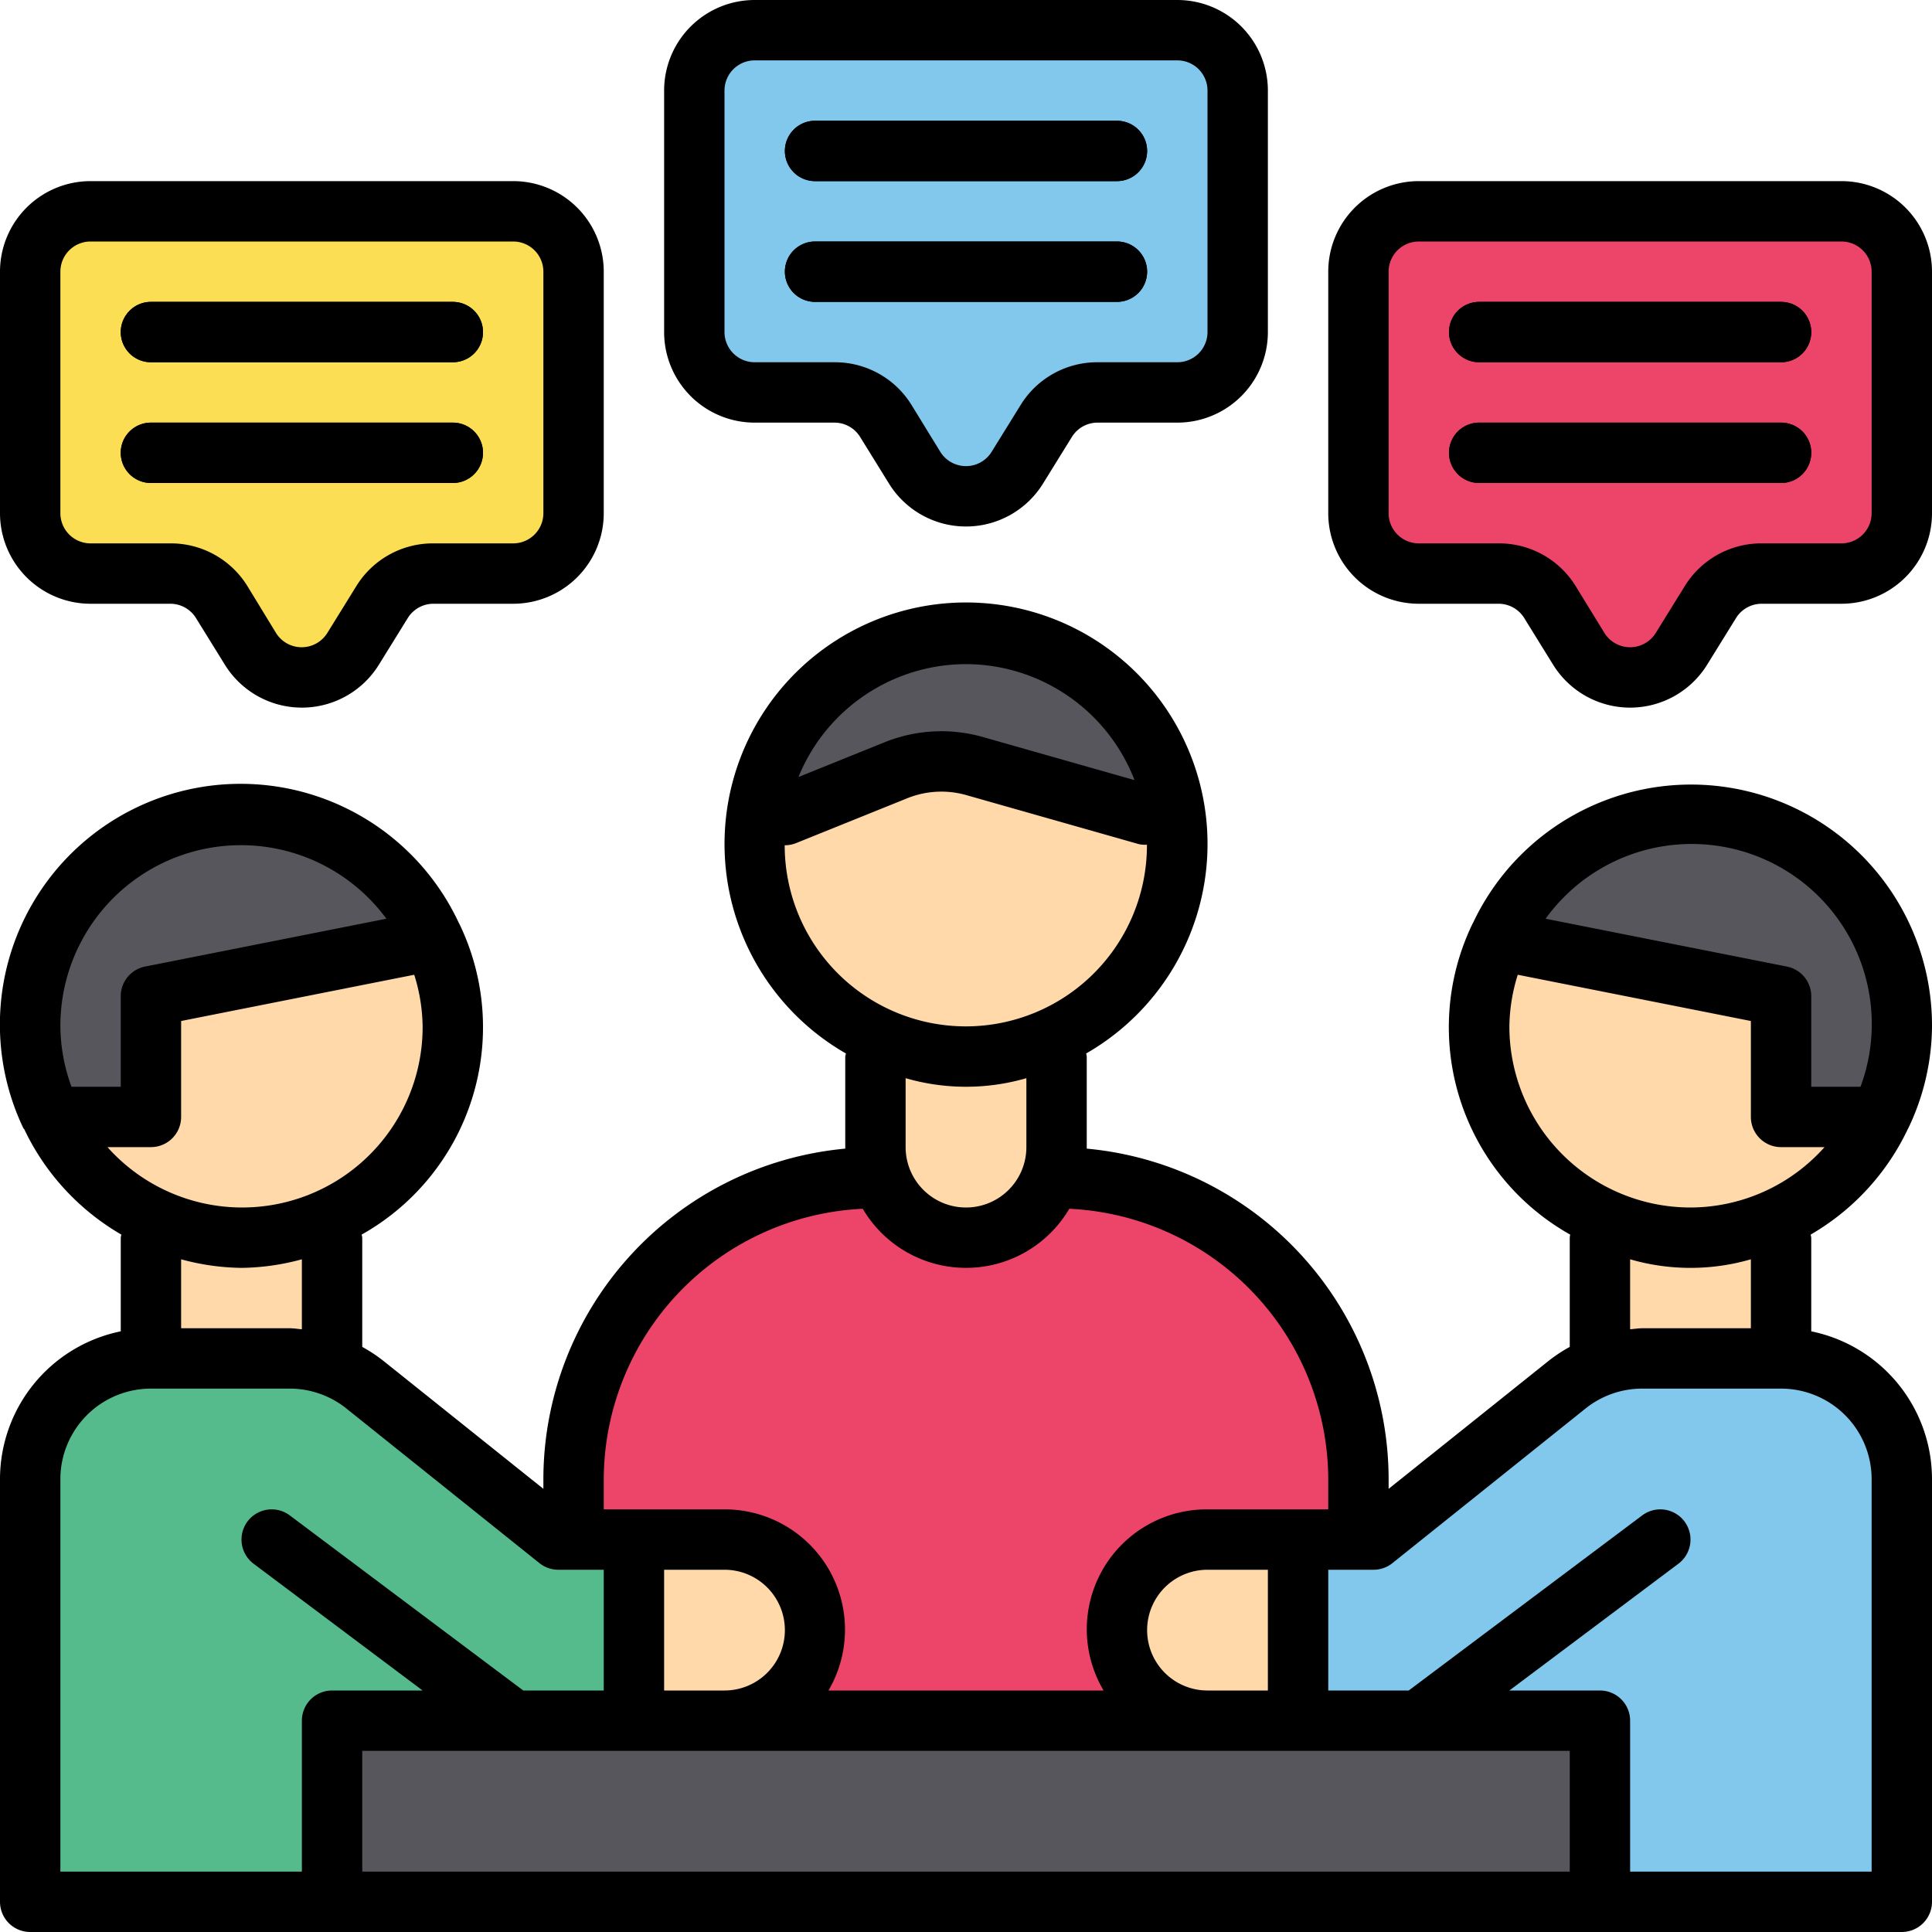
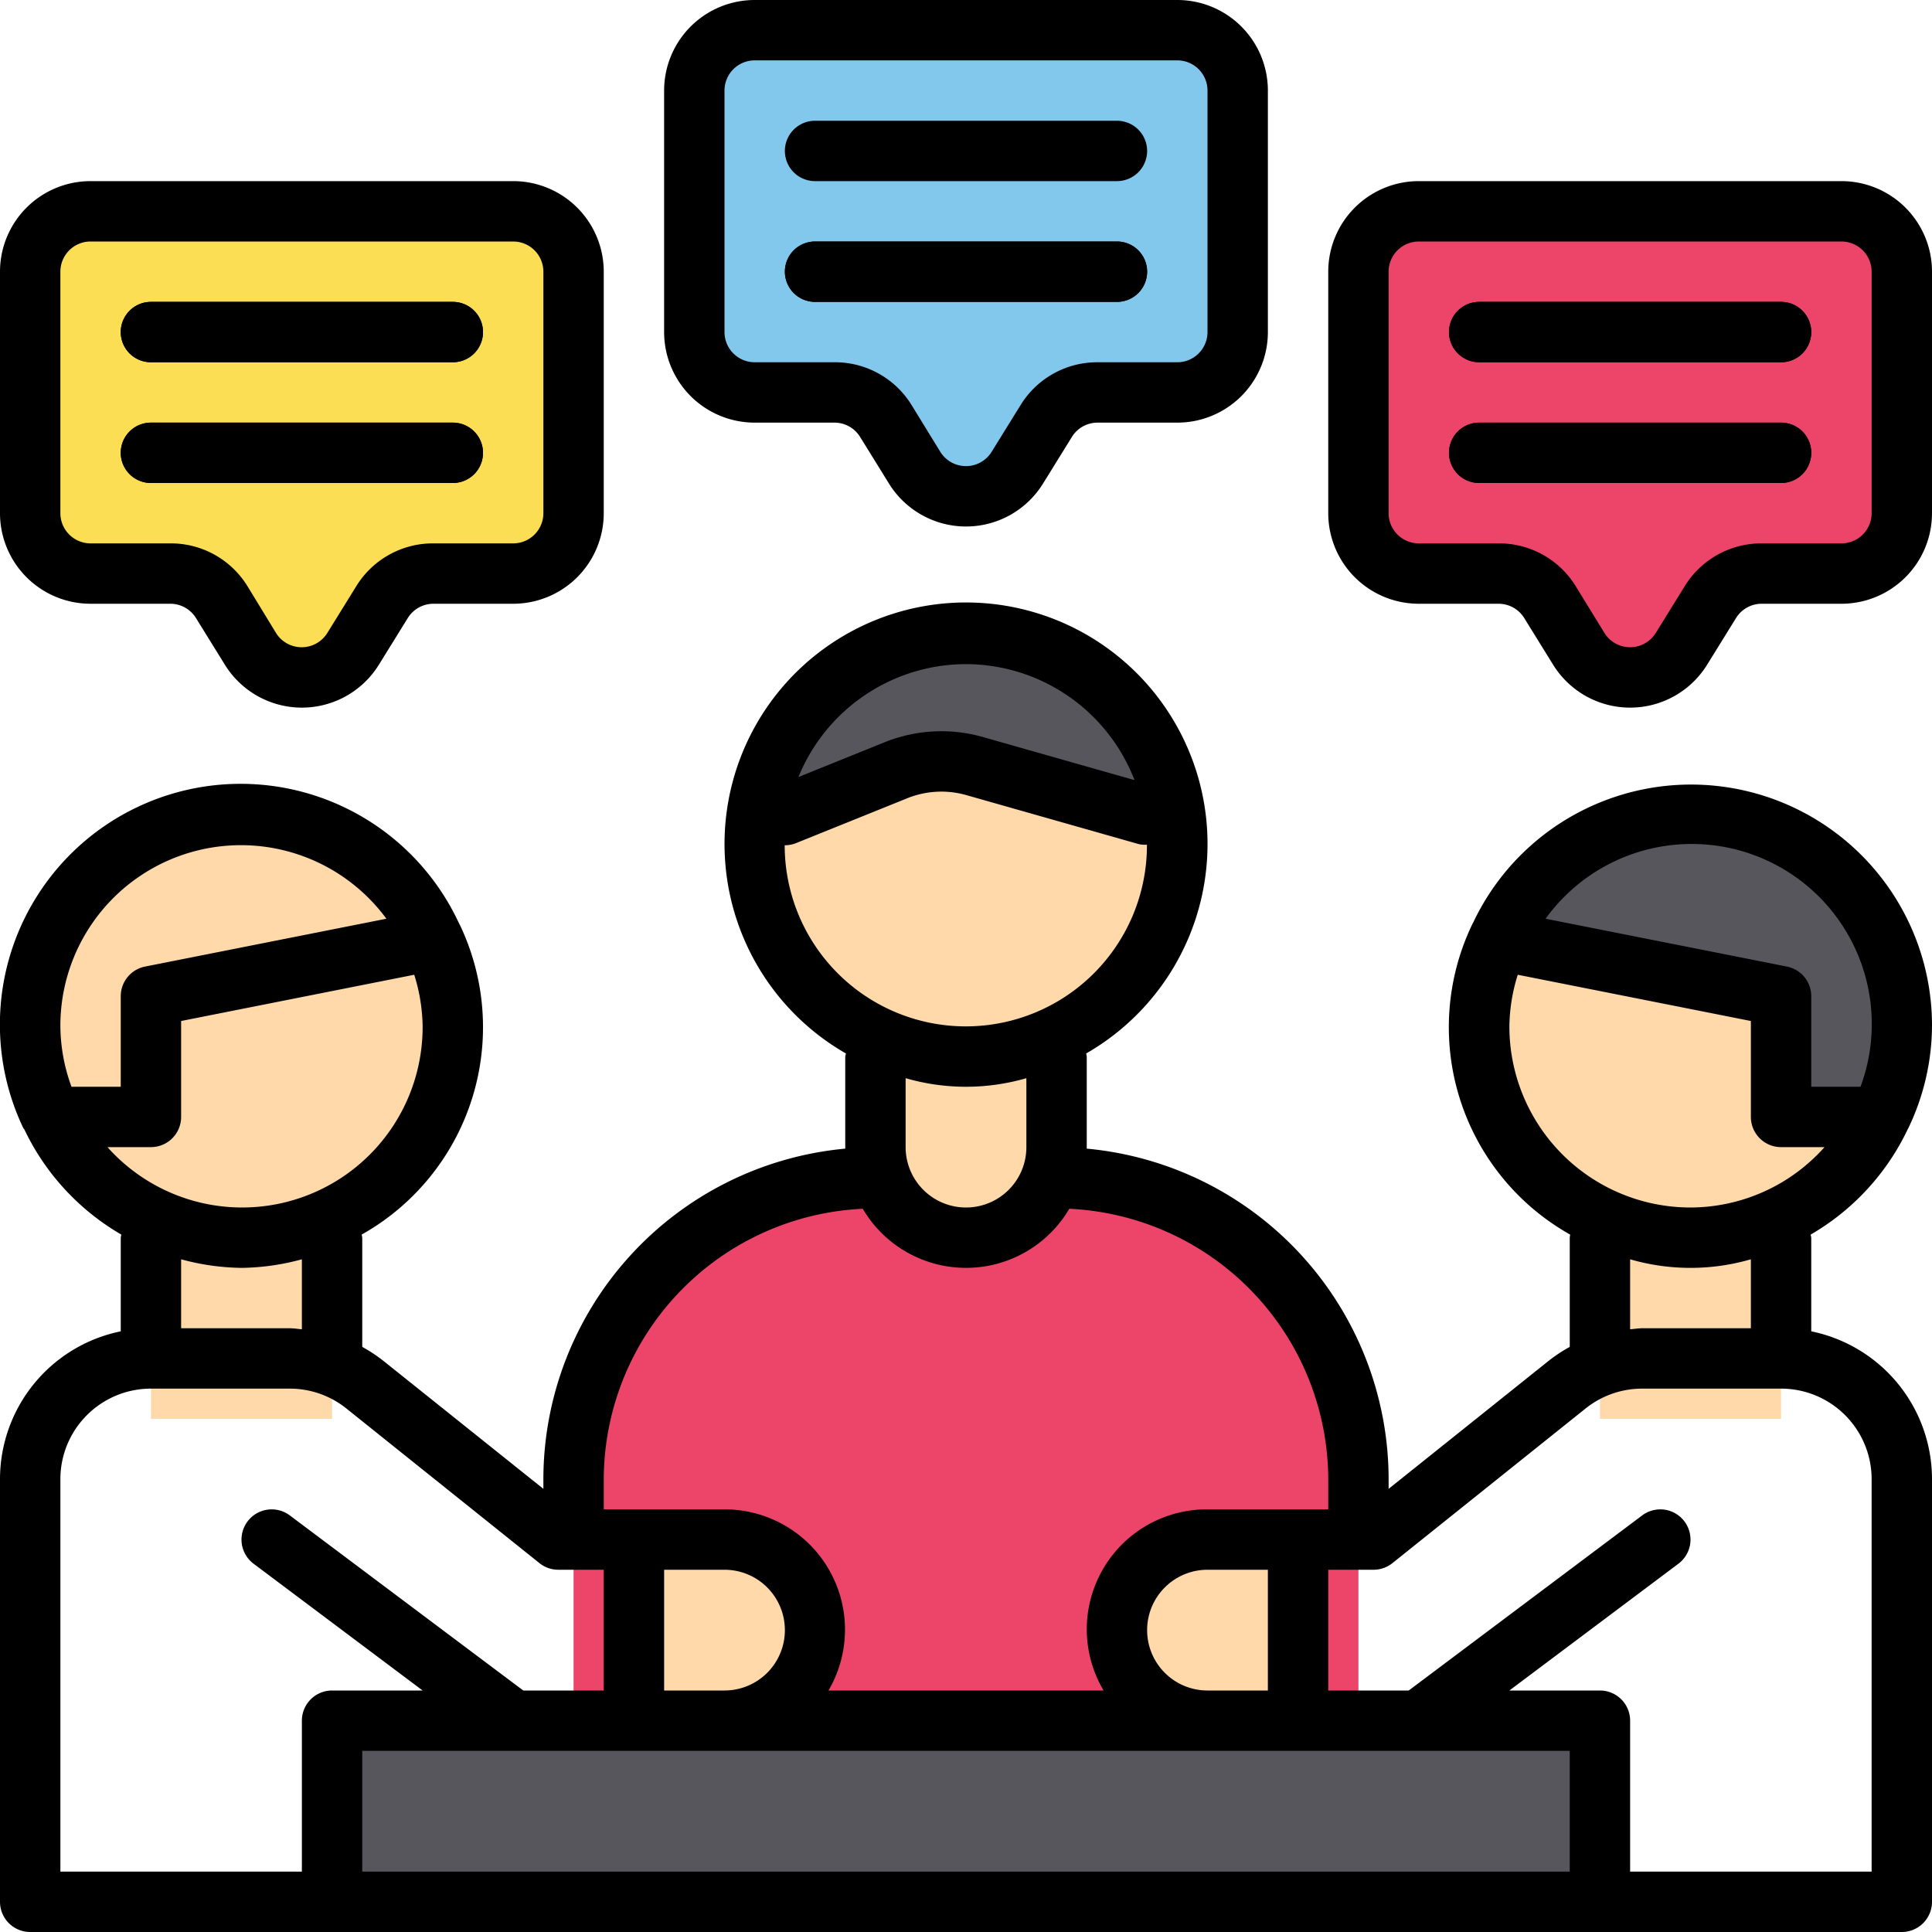
<svg xmlns="http://www.w3.org/2000/svg" viewBox="0 0 32 32" id="meeting">
  <path fill="#fbde53" d="M8.5,3.5h-7a1,1,0,0,0-1,1v4a1,1,0,0,0,1,1H2.821a1,1,0,0,1,.85.474l.478.772a1,1,0,0,0,1.7,0l.478-.772a1,1,0,0,1,.85-.474H8.5a1,1,0,0,0,1-1v-4A1,1,0,0,0,8.5,3.5Z" />
  <line x1="2.5" x2="7.5" y1="7.5" y2="7.5" fill="none" stroke="#000" stroke-linecap="round" stroke-linejoin="round" />
  <line x1="2.5" x2="7.5" y1="5.5" y2="5.5" fill="none" stroke="#000" stroke-linecap="round" stroke-linejoin="round" />
  <path fill="#ed456a" d="M30.5,3.5h-7a1,1,0,0,0-1,1v4a1,1,0,0,0,1,1h1.321a1,1,0,0,1,.85.474l.478.772a1,1,0,0,0,1.7,0l.478-.772a1,1,0,0,1,.85-.474H30.5a1,1,0,0,0,1-1v-4A1,1,0,0,0,30.5,3.5Z" />
  <line x1="24.5" x2="29.5" y1="7.5" y2="7.5" fill="none" stroke="#000" stroke-linecap="round" stroke-linejoin="round" />
  <line x1="24.5" x2="29.5" y1="5.5" y2="5.5" fill="none" stroke="#000" stroke-linecap="round" stroke-linejoin="round" />
  <path fill="#82c8ec" d="M19.5.5h-7a1,1,0,0,0-1,1v4a1,1,0,0,0,1,1h1.321a1,1,0,0,1,.85.474l.478.772a1,1,0,0,0,1.7,0l.478-.772a1,1,0,0,1,.85-.474H19.5a1,1,0,0,0,1-1v-4A1,1,0,0,0,19.5.5Z" />
  <line x1="13.5" x2="18.5" y1="4.5" y2="4.5" fill="none" stroke="#000" stroke-linecap="round" stroke-linejoin="round" />
-   <line x1="13.5" x2="18.5" y1="2.5" y2="2.5" fill="none" stroke="#000" stroke-linecap="round" stroke-linejoin="round" />
  <path fill="#ffd9aa" d="M19.5,14a3.5,3.5,0,0,1-7,0,1.769,1.769,0,0,1,.01-.23,3.5,3.5,0,0,1,6.97-.15C19.49,13.75,19.5,13.87,19.5,14Z" />
  <path fill="#57565d" d="M19.48,13.62,19,13.5l-2.86-.81a2,2,0,0,0-1.3.07L13,13.5l-.49.27a3.5,3.5,0,0,1,6.97-.15Z" />
  <path fill="#ed456a" d="M17.5,19.5h0a5,5,0,0,1,5,5v4H9.5v-4a5,5,0,0,1,5-5h3Z" />
  <path fill="#ffd9aa" d="M17.5,16.5V19A1.5,1.5,0,0,1,16,20.5h0A1.5,1.5,0,0,1,14.5,19V16.5Z" />
  <rect width="3" height="4" x="2.5" y="19.5" fill="#ffd9aa" />
  <rect width="3" height="4" x="26.5" y="19.5" fill="#ffd9aa" />
  <path fill="#ffd9aa" d="M7.5,17A3.492,3.492,0,0,1,.85,18.5H.84A3.406,3.406,0,0,1,.5,17a3.5,3.5,0,0,1,6.69-1.43A3.432,3.432,0,0,1,7.5,17Z" />
-   <path fill="#55bb8c" d="M13.5,27A1.5,1.5,0,0,1,12,28.5H5.5v3H.5v-7a1.955,1.955,0,0,1,.59-1.41A1.955,1.955,0,0,1,2.5,22.5H4.8a1.986,1.986,0,0,1,1.25.44l3.2,2.56H12A1.5,1.5,0,0,1,13.5,27Z" />
-   <path fill="#57565d" d="M7.19,15.57,2.5,16.5v2H.84A3.406,3.406,0,0,1,.5,17a3.5,3.5,0,0,1,6.69-1.43Z" />
  <path fill="#ffd9aa" d="M24.5,17a3.492,3.492,0,0,0,6.65,1.5h.01A3.406,3.406,0,0,0,31.5,17a3.5,3.5,0,0,0-6.69-1.43A3.432,3.432,0,0,0,24.5,17Z" />
  <path fill="#57565d" d="M24.81,15.57l4.69.93v2h1.66A3.406,3.406,0,0,0,31.5,17a3.5,3.5,0,0,0-6.69-1.43Z" />
-   <path fill="#82c8ec" d="M31.5,24.5v7h-5v-3H20a1.5,1.5,0,0,1,0-3h2.75l3.2-2.56a1.986,1.986,0,0,1,1.25-.44h2.3a2.015,2.015,0,0,1,2,2Z" />
  <rect width="21" height="3" x="5.5" y="28.5" fill="#57565d" />
  <path fill="#ffd9aa" d="M13.5 27A1.5 1.5 0 0 1 12 28.5H10.5v-3H12A1.5 1.5 0 0 1 13.5 27zM21.5 25.5v3H20a1.5 1.5 0 0 1 0-3z" />
  <path d="M2.5,6h5a.5.5,0,0,0,0-1h-5a.5.5,0,0,0,0,1Zm10,1h1.321a.5.5,0,0,1,.425.237l.478.772a1.5,1.5,0,0,0,2.552,0l.478-.772A.5.5,0,0,1,18.179,7H19.5A1.5,1.5,0,0,0,21,5.5v-4A1.5,1.5,0,0,0,19.5,0h-7A1.5,1.5,0,0,0,11,1.5v4A1.5,1.5,0,0,0,12.5,7ZM12,1.5a.5.5,0,0,1,.5-.5h7a.5.5,0,0,1,.5.5v4a.5.5,0,0,1-.5.5H18.179a1.49,1.49,0,0,0-1.276.711l-.478.772a.5.5,0,0,1-.851,0L15.1,6.711A1.49,1.49,0,0,0,13.821,6H12.5a.5.5,0,0,1-.5-.5ZM13.5,3h5a.5.5,0,0,0,0-1h-5a.5.5,0,0,0,0,1Zm0,2h5a.5.5,0,0,0,0-1h-5a.5.5,0,0,0,0,1Zm16,0h-5a.5.5,0,0,0,0,1h5a.5.5,0,0,0,0-1Zm2.1,13.7.007-.012A3.956,3.956,0,0,0,32,17a3.991,3.991,0,0,0-7.6-1.718c-.007.01-.011.022-.017.032a3.94,3.94,0,0,0,1.624,5.135A.474.474,0,0,0,26,20.5v1.809a2.491,2.491,0,0,0-.36.239L23,24.66V24.5a5.506,5.506,0,0,0-5-5.475c0-.009,0-.017,0-.025V17.5a.474.474,0,0,0-.01-.051,4,4,0,1,0-3.979,0A.474.474,0,0,0,14,17.5V19c0,.009,0,.017,0,.025A5.506,5.506,0,0,0,9,24.5v.16L6.36,22.548A2.491,2.491,0,0,0,6,22.309V20.5a.474.474,0,0,0-.01-.051,3.94,3.94,0,0,0,1.625-5.134c-.007-.011-.011-.023-.018-.034a3.987,3.987,0,1,0-7.208,3.41L.4,18.7A4,4,0,0,0,2.01,20.449.474.474,0,0,0,2,20.5v1.551A2.5,2.5,0,0,0,0,24.5v7a.5.5,0,0,0,.5.5h31a.5.5,0,0,0,.5-.5v-7a2.5,2.5,0,0,0-2-2.449V20.5a.474.474,0,0,0-.01-.051A4,4,0,0,0,31.6,18.7ZM16,11a3,3,0,0,1,2.791,1.921l-2.516-.715a2.516,2.516,0,0,0-1.618.086l-1.432.578A3,3,0,0,1,16,11Zm-3,3a.5.5,0,0,0,.187-.036l1.844-.744A1.51,1.51,0,0,1,16,13.168l2.861.813a.492.492,0,0,0,.136.01V14a3,3,0,0,1-6,0Zm4,3.858V19a1,1,0,0,1-2,0V17.858a3.591,3.591,0,0,0,2,0ZM10,24.5a4.5,4.5,0,0,1,4.29-4.479,1.984,1.984,0,0,0,3.421,0A4.5,4.5,0,0,1,22,24.5V25H20a1.986,1.986,0,0,0-1.721,3H13.722A1.992,1.992,0,0,0,12,25H10ZM21,26v2H20a1,1,0,1,1,0-2h1Zm-8,1a1,1,0,0,1-1,1H11V26h1a1,1,0,0,1,1,1ZM1,17a2.991,2.991,0,0,1,5.4-1.783l-4,.793a.5.5,0,0,0-.4.49V18H1.184A2.965,2.965,0,0,1,1,17Zm.78,2H2.5a.5.5,0,0,0,.5-.5V16.911l3.861-.766A2.958,2.958,0,0,1,7,17a2.989,2.989,0,0,1-5.22,2ZM5,20.858v1.159C4.933,22.012,4.866,22,4.8,22H3V20.858A3.954,3.954,0,0,0,4,21,3.954,3.954,0,0,0,5,20.858ZM5,28.5V31H1V24.5A1.5,1.5,0,0,1,2.5,23H4.8a1.5,1.5,0,0,1,.937.329l3.2,2.563A.5.5,0,0,0,9.251,26H10v2H8.667L4.8,25.1a.5.5,0,1,0-.6.8L7,28H5.5A.5.5,0,0,0,5,28.5ZM26,31H6V29H26Zm5-6.5V31H27V28.5a.5.5,0,0,0-.5-.5H25l2.8-2.1a.5.5,0,0,0-.6-.8L23.333,28H22V26h.749a.5.5,0,0,0,.313-.109l3.2-2.562A1.5,1.5,0,0,1,27.2,23h2.3A1.5,1.5,0,0,1,31,24.5Zm-4-2.483V20.858a3.591,3.591,0,0,0,2,0V22H27.2C27.134,22,27.067,22.012,27,22.017ZM28,20a3,3,0,0,1-3-3,2.958,2.958,0,0,1,.139-.855L29,16.911V18.5a.5.5,0,0,0,.5.5h.72A2.982,2.982,0,0,1,28,20Zm2-2V16.5a.5.5,0,0,0-.4-.49l-4-.793A2.983,2.983,0,0,1,30.816,18ZM29.5,7h-5a.5.5,0,0,0,0,1h5a.5.5,0,0,0,0-1Zm-28,3H2.821a.5.5,0,0,1,.425.237l.478.772a1.5,1.5,0,0,0,2.552,0l.478-.772A.5.5,0,0,1,7.179,10H8.5A1.5,1.5,0,0,0,10,8.5v-4A1.5,1.5,0,0,0,8.5,3h-7A1.5,1.5,0,0,0,0,4.5v4A1.5,1.5,0,0,0,1.5,10ZM1,4.5A.5.5,0,0,1,1.5,4h7a.5.5,0,0,1,.5.5v4a.5.5,0,0,1-.5.5H7.179A1.49,1.49,0,0,0,5.9,9.711l-.478.772a.5.5,0,0,1-.851,0L4.1,9.711A1.49,1.49,0,0,0,2.821,9H1.5A.5.5,0,0,1,1,8.5ZM30.5,3h-7A1.5,1.5,0,0,0,22,4.5v4A1.5,1.5,0,0,0,23.5,10h1.321a.5.5,0,0,1,.425.237l.478.772a1.5,1.5,0,0,0,2.552,0l.478-.772A.5.5,0,0,1,29.179,10H30.5A1.5,1.5,0,0,0,32,8.5v-4A1.5,1.5,0,0,0,30.5,3ZM31,8.5a.5.5,0,0,1-.5.5H29.179a1.49,1.49,0,0,0-1.276.711l-.478.772a.5.5,0,0,1-.851,0L26.1,9.711A1.49,1.49,0,0,0,24.821,9H23.5a.5.5,0,0,1-.5-.5v-4a.5.5,0,0,1,.5-.5h7a.5.5,0,0,1,.5.5ZM2.5,8h5a.5.5,0,0,0,0-1h-5a.5.5,0,0,0,0,1Z" />
</svg>